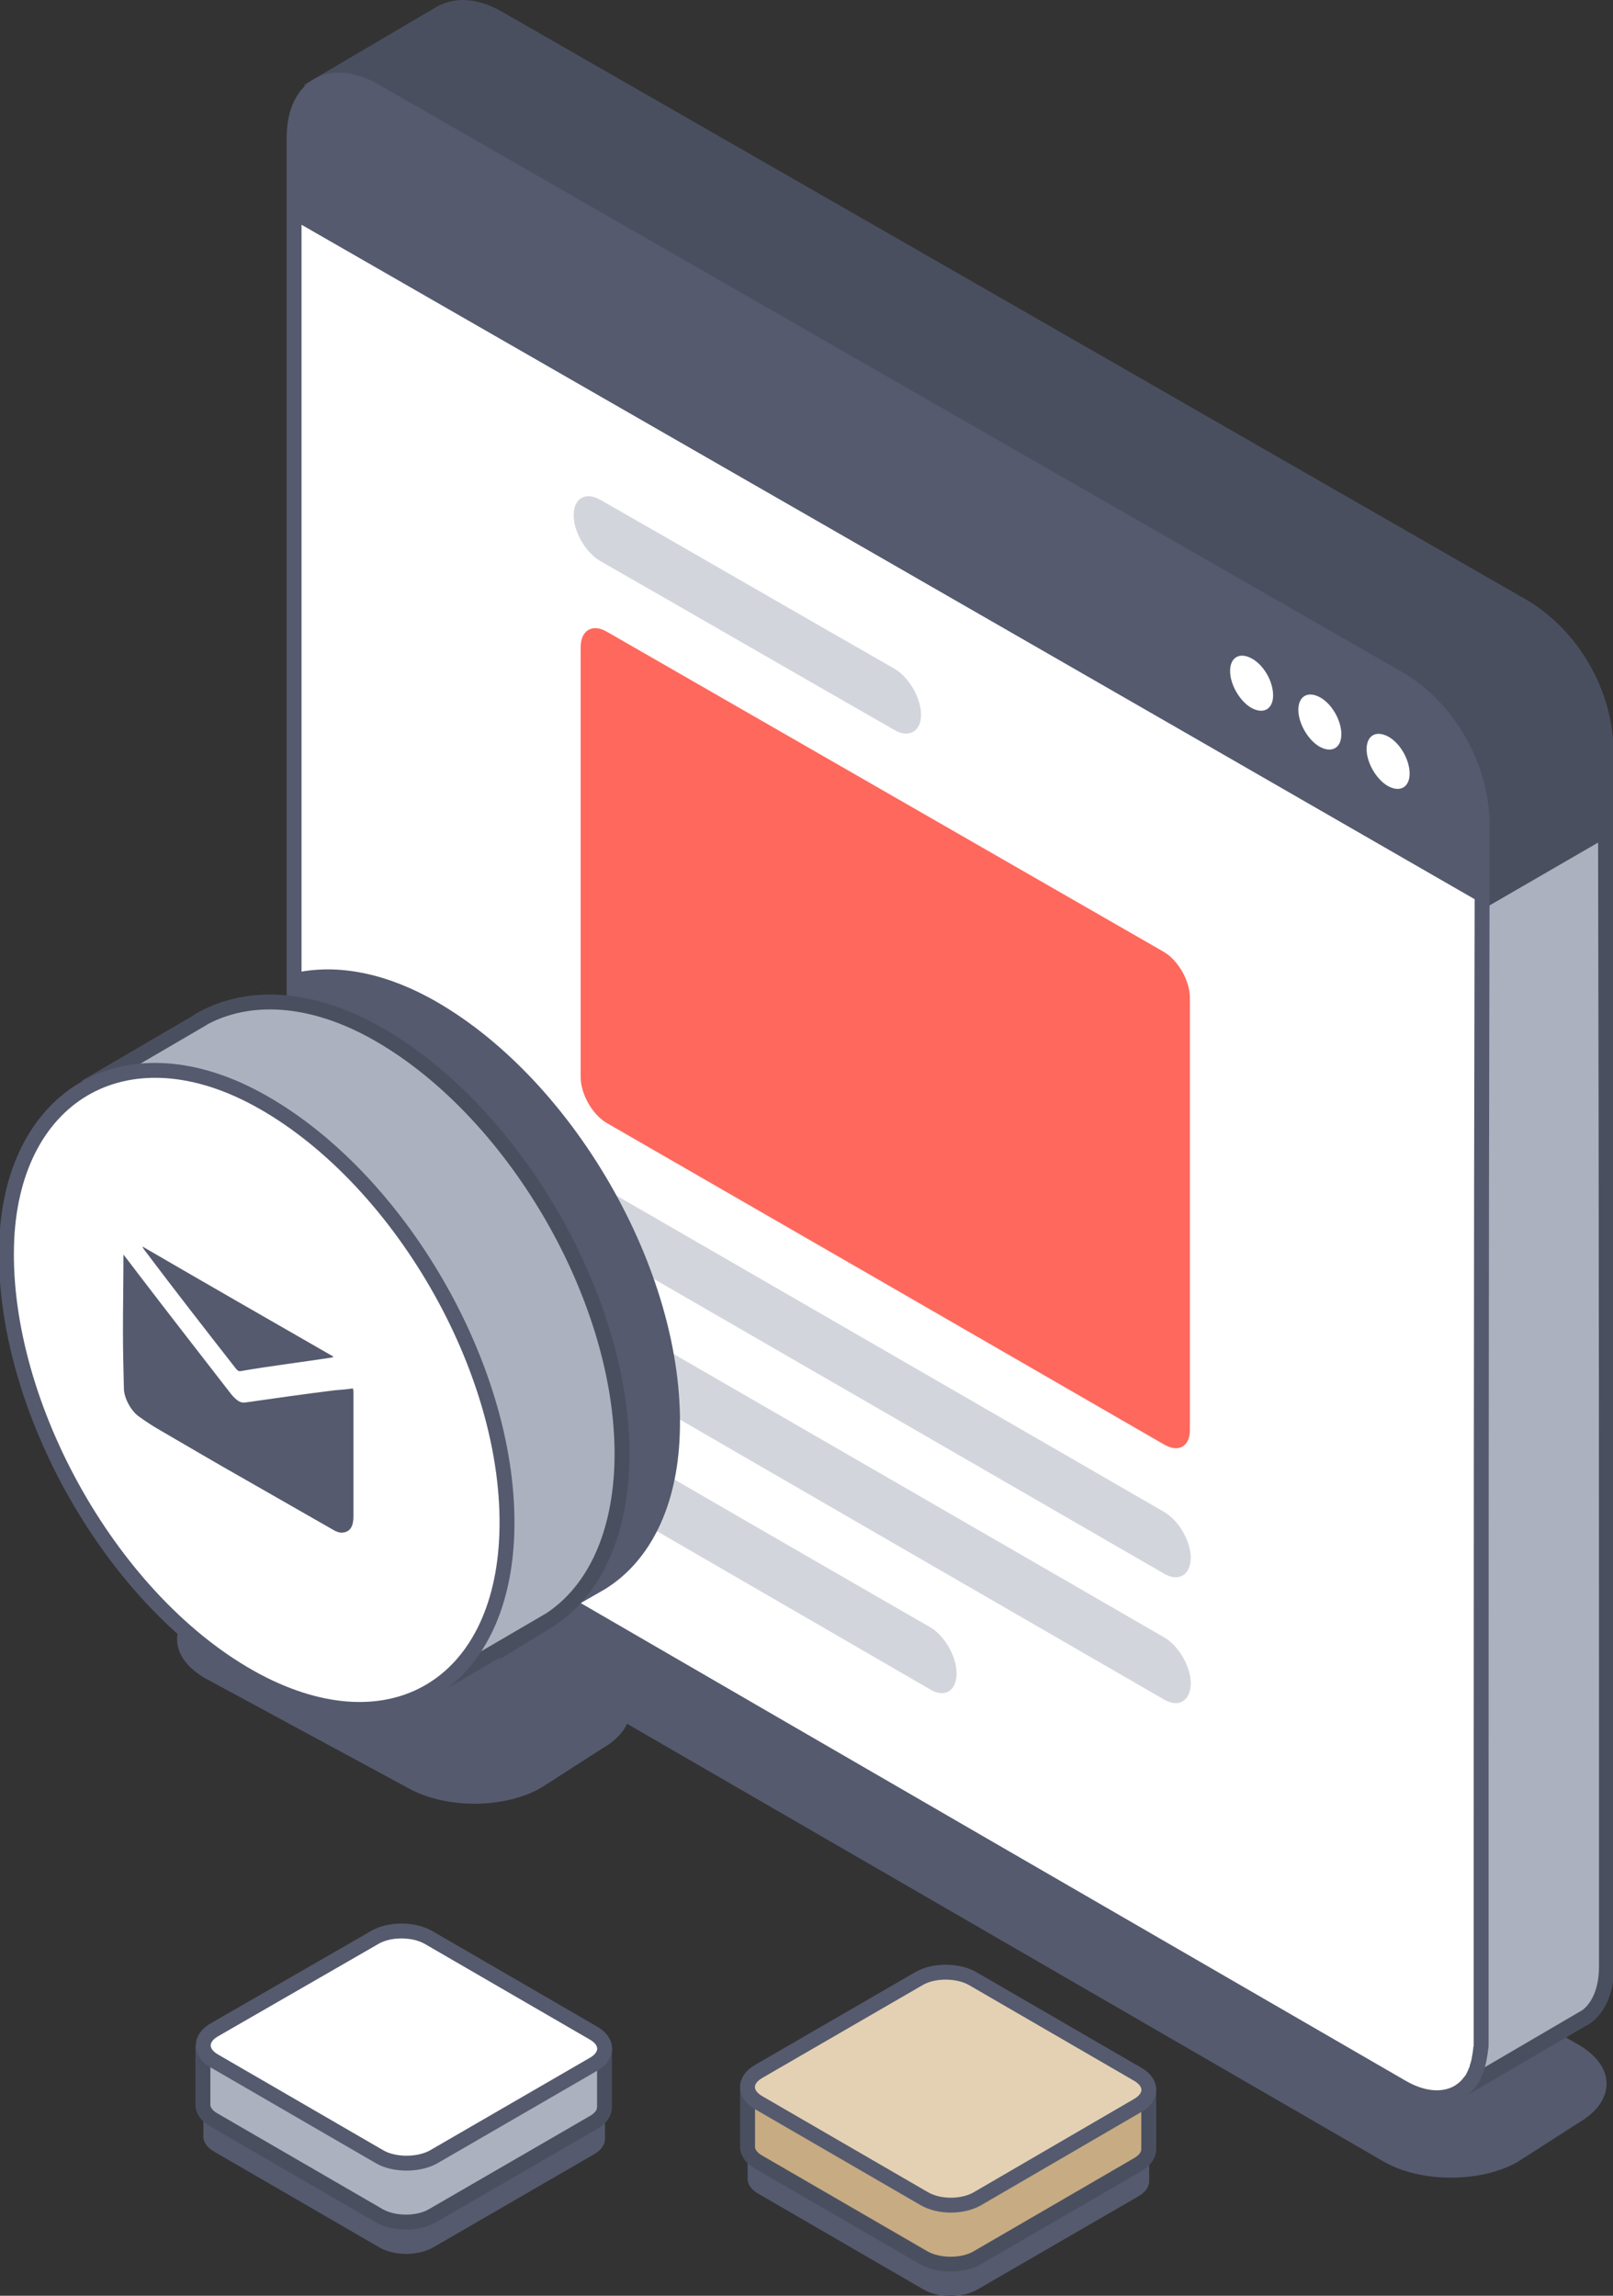
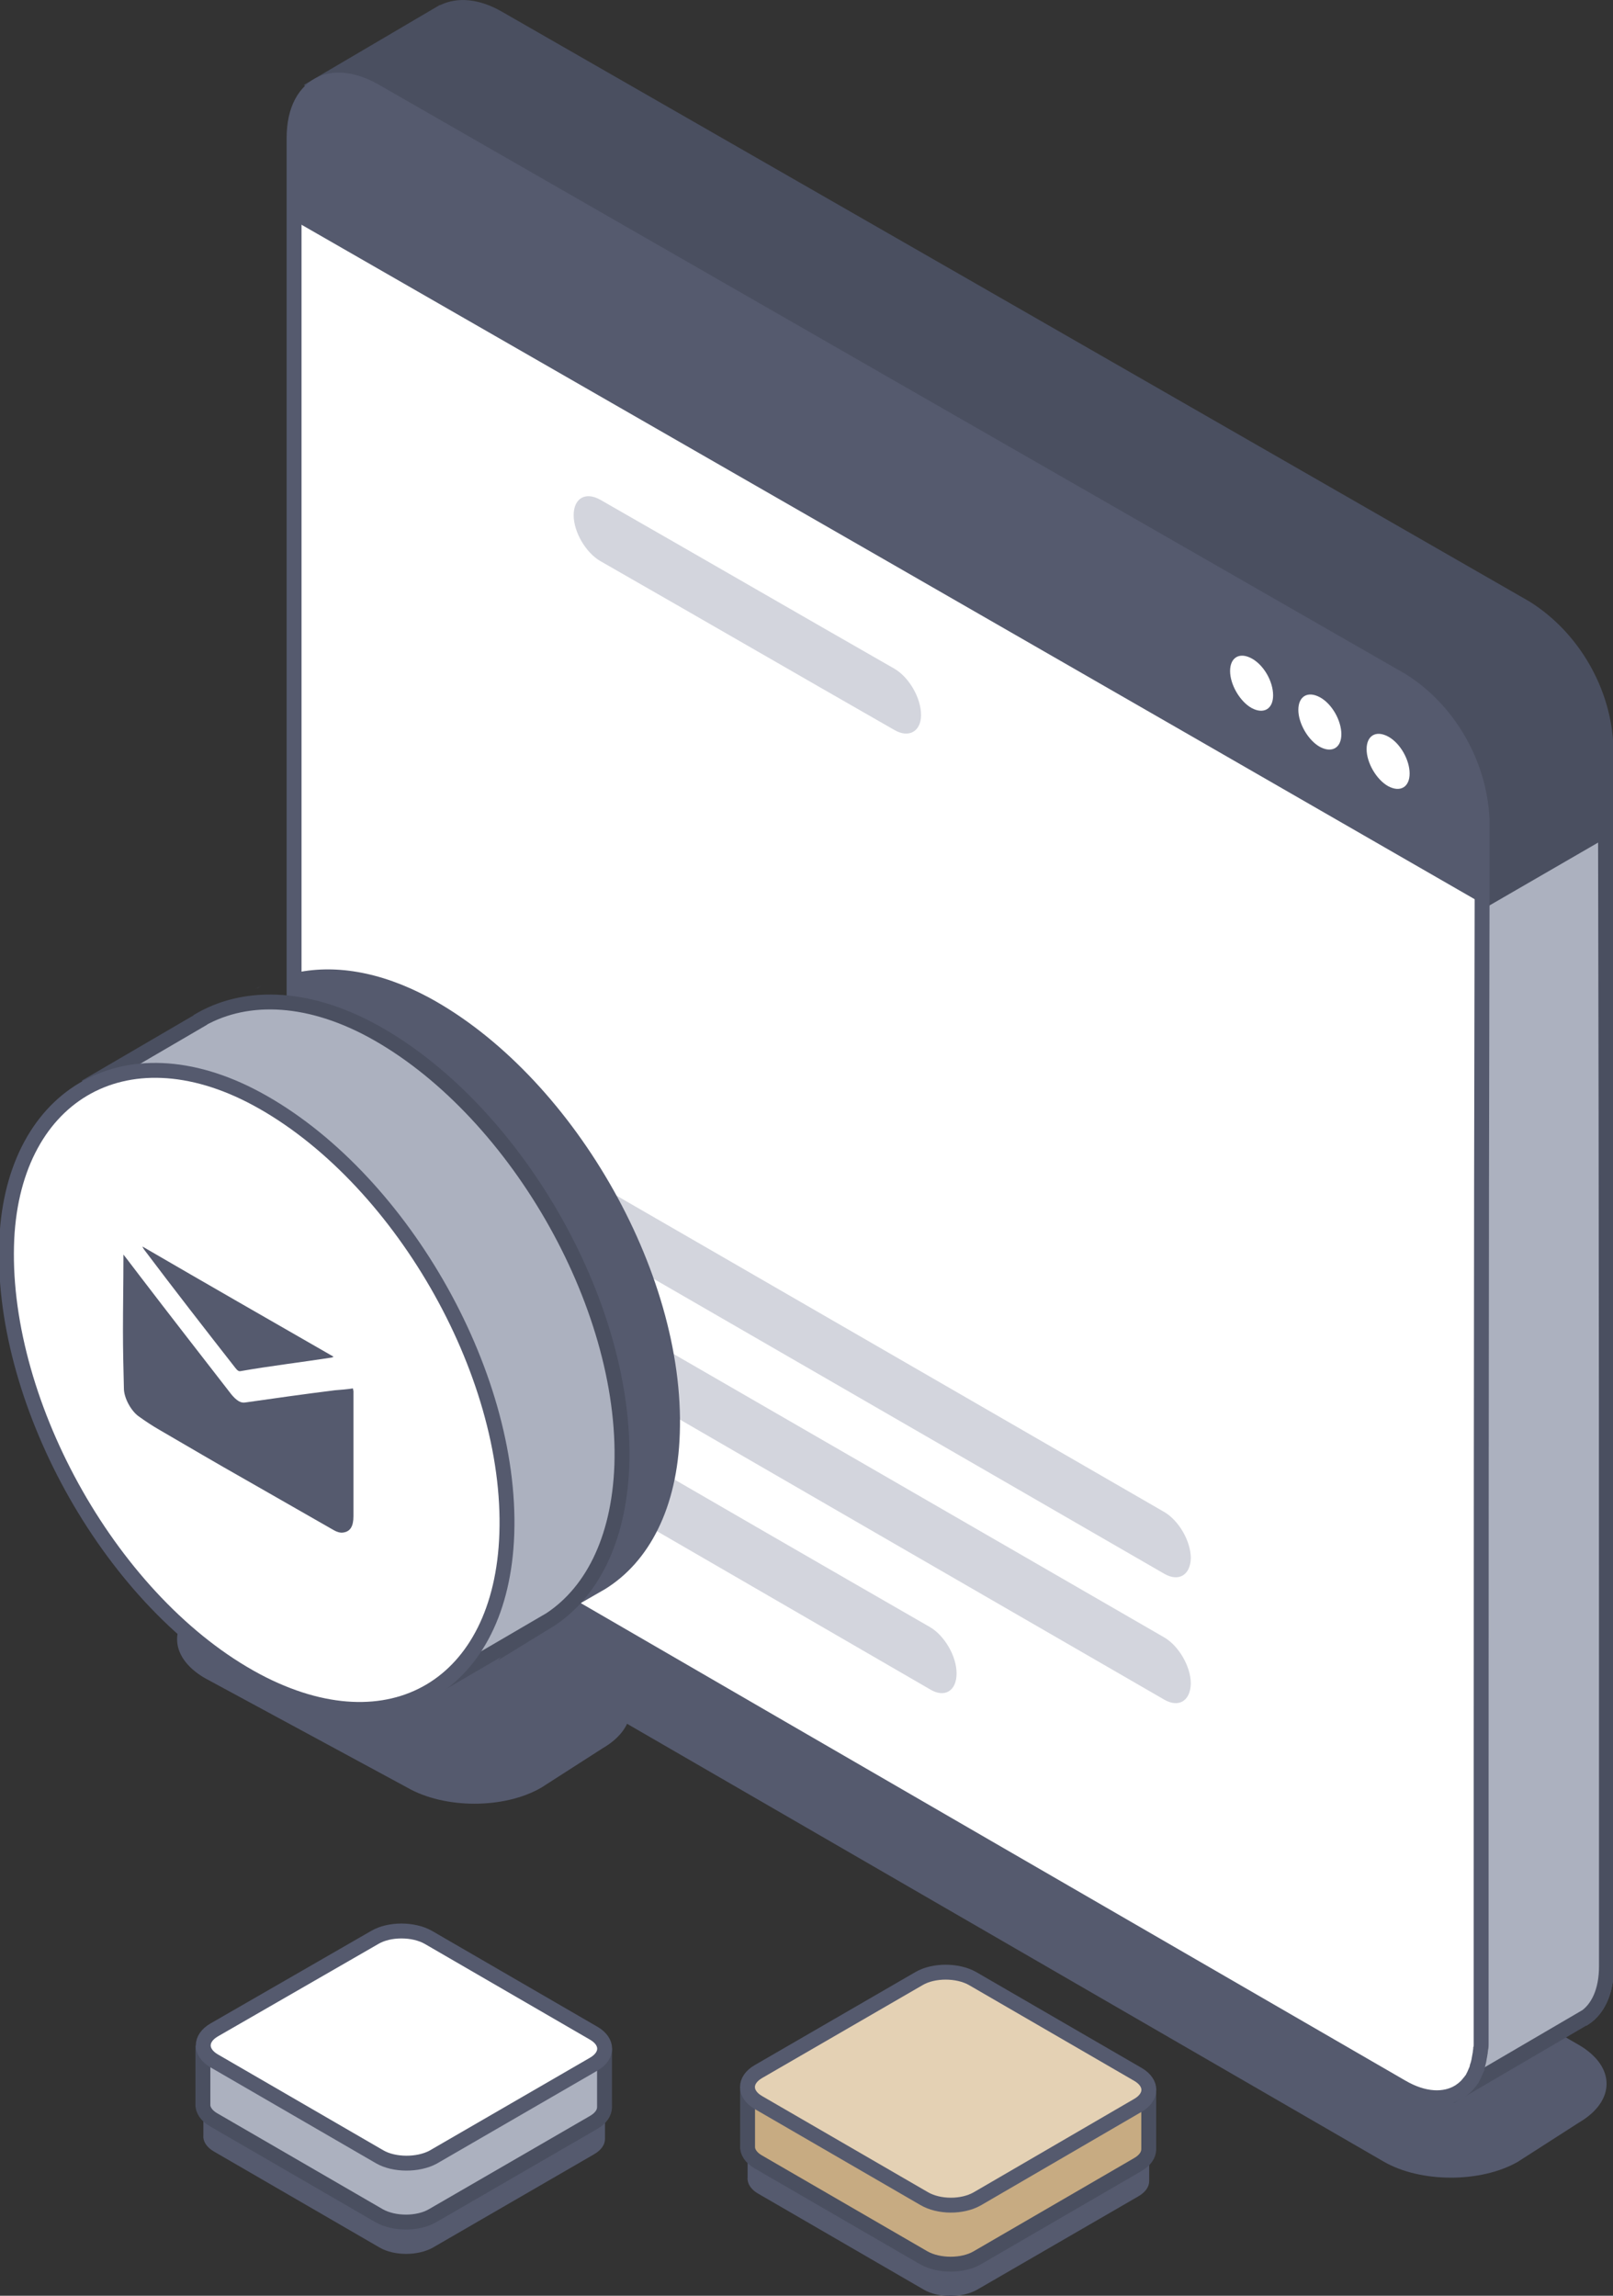
<svg xmlns="http://www.w3.org/2000/svg" width="307" height="437" viewBox="0 0 307 437" fill="none">
  <rect x="0" y="0" width="307" height="437" fill="#333333" stroke="none" />
  <g clip-path="url(#clip0_926_37760)">
    <path d="M263.308 411.436L60.599 294.124C53.569 290.027 53.569 283.435 60.599 279.427L72.256 271.945C79.286 267.847 90.676 267.936 97.795 271.945L300.504 389.256C307.534 393.353 307.534 399.945 300.504 404.042L288.847 411.525C281.817 415.533 270.338 415.533 263.308 411.436Z" fill="#555A6E" />
    <path d="M77.506 340.265L38.975 319.421C31.946 315.324 31.946 308.733 38.975 304.724L50.633 297.242C57.663 293.144 69.053 293.234 76.171 297.242L114.702 317.996C121.732 322.094 121.732 328.685 114.702 332.783L103.045 340.265C96.015 344.362 84.625 344.362 77.506 340.265Z" fill="#555A6E" />
    <path d="M115.058 395.937C115.058 394.868 114.346 393.799 113.012 392.997L81.511 374.737C78.752 373.134 74.214 373.134 71.366 374.737L40.755 392.463C39.331 393.264 38.62 394.422 38.709 395.491V406.537C38.62 407.605 39.331 408.763 40.755 409.565L72.256 427.825C75.015 429.429 79.553 429.429 82.4 427.825L113.012 410.1C114.435 409.298 115.147 408.229 115.147 407.16V395.937C115.058 396.026 115.058 396.026 115.058 395.937Z" fill="#555A6E" />
    <path d="M115.058 389.88V401.37V401.103C115.058 402.172 114.346 403.241 112.923 404.042L82.312 421.768C79.553 423.372 75.015 423.372 72.167 421.768L40.666 403.508C39.243 402.706 38.531 401.548 38.62 400.479V400.925V389.434L115.058 389.88Z" fill="#ACB1BF" stroke="#4A4F60" stroke-width="2.835" stroke-miterlimit="10" stroke-linejoin="bevel" />
    <path d="M72.256 410.545L40.755 392.285C37.997 390.681 37.997 388.009 40.755 386.406L71.367 368.769C74.125 367.166 78.663 367.166 81.511 368.769L113.012 387.029C115.77 388.633 115.77 391.305 113.012 392.908L82.401 410.634C79.553 412.148 75.015 412.148 72.256 410.545Z" fill="white" stroke="#555A6E" stroke-width="2.835" stroke-miterlimit="10" />
    <path d="M218.637 403.953C218.637 402.884 217.925 401.815 216.591 401.014L185.09 382.754C182.331 381.15 177.793 381.15 174.945 382.754L144.334 400.479C142.911 401.281 142.199 402.439 142.288 403.508V414.553C142.199 415.622 142.911 416.78 144.334 417.582L175.835 435.842C178.594 437.445 183.132 437.445 185.98 435.842L216.591 418.116C218.014 417.314 218.726 416.246 218.726 415.177V403.953C218.637 403.953 218.637 403.953 218.637 403.953Z" fill="#555A6E" />
    <path d="M218.637 397.896V409.387V409.12C218.637 410.189 217.925 411.257 216.502 412.059L185.98 429.785C183.221 431.388 178.683 431.388 175.835 429.785L144.334 411.525C142.911 410.723 142.199 409.565 142.288 408.496V408.942V397.451L218.637 397.896Z" fill="#C7AB82" stroke="#4A4F60" stroke-width="2.835" stroke-miterlimit="10" stroke-linejoin="bevel" />
    <path d="M175.835 418.472L144.335 400.212C141.576 398.609 141.576 395.937 144.335 394.333L174.946 376.607C177.704 375.004 182.242 375.004 185.09 376.607L216.591 394.868C219.349 396.471 219.349 399.143 216.591 400.747L185.98 418.562C183.132 420.165 178.683 420.165 175.835 418.472Z" fill="#E4D1B4" stroke="#555A6E" stroke-width="2.835" stroke-miterlimit="10" />
    <path d="M277.279 398.342L59.798 16.657" stroke="#555A6E" stroke-width="2.835" stroke-miterlimit="10" />
    <path d="M305.754 374.291C305.754 379.012 304.153 382.397 301.572 384.09H301.483L277.279 398.253L253.609 356.744L260.194 181.712L281.817 171.825L305.665 158.018C305.754 230.08 305.754 302.23 305.754 374.291Z" fill="white" stroke="#555A6E" stroke-width="2.835" stroke-miterlimit="10" />
    <path d="M277.279 398.342L301.483 384.179H301.572C304.153 382.486 305.754 379.102 305.754 374.381C305.754 296.975 305.665 219.658 305.665 142.252C305.309 131.652 299.347 121.32 290.36 115.708C225.222 78.297 160.085 40.885 94.859 3.474C90.854 1.158 87.206 0.891 84.447 2.227L84.18 2.316L59.798 16.657L277.279 398.342Z" fill="#4A4F60" stroke="#4A4F60" stroke-width="2.835" stroke-miterlimit="10" />
    <path d="M305.754 374.292C305.754 379.012 304.152 382.397 301.572 384.09H301.483L277.724 397.985C280.304 396.293 281.817 392.908 281.817 388.187C281.817 316.037 281.728 243.886 281.728 171.736L305.576 157.929C305.754 230.08 305.754 302.23 305.754 374.292Z" fill="#ACB1BF" stroke="#4A4F60" stroke-width="2.835" stroke-miterlimit="10" />
    <path d="M281.906 388.276C281.906 388.543 281.906 388.9 281.906 389.167C281.906 389.434 281.906 389.701 281.817 389.969C281.817 390.236 281.728 390.503 281.728 390.77C281.639 391.305 281.55 391.839 281.461 392.285C281.372 392.552 281.372 392.73 281.283 392.997C281.194 393.264 281.105 393.443 281.105 393.71C281.016 393.888 280.927 394.155 280.838 394.333C280.749 394.511 280.66 394.779 280.571 394.957C280.482 395.135 280.393 395.313 280.304 395.491C280.215 395.669 280.126 395.848 279.948 396.026C279.859 396.204 279.681 396.382 279.592 396.471C279.503 396.649 279.325 396.738 279.236 396.916C278.969 397.184 278.702 397.451 278.346 397.718C278.168 397.807 278.08 397.896 277.902 398.074C277.813 398.074 277.813 398.163 277.724 398.163C274.965 399.856 271.05 399.767 266.778 397.273C214.277 366.898 161.775 336.524 109.274 306.06C96.638 298.756 83.913 291.363 71.277 284.059C62.29 278.358 56.417 268.115 55.972 257.515C55.972 233.465 55.972 209.414 55.972 185.364C55.972 137.531 55.972 89.698 55.972 41.865V26.277C55.972 20.843 58.018 17.28 61.311 15.855C63.98 14.697 67.451 15.143 71.277 17.28C136.415 54.692 201.552 92.103 266.778 129.514C275.766 135.126 281.639 145.459 282.084 156.059C282.084 162.294 282.084 165.501 282.084 171.736C281.906 243.975 281.906 316.126 281.906 388.276Z" fill="white" stroke="#555A6E" stroke-width="2.835" stroke-miterlimit="10" />
    <path d="M281.817 171.825C206.535 128.446 131.165 85.155 55.794 41.865C55.794 35.63 55.794 32.512 55.794 26.277C55.794 16.479 62.646 12.47 71.1 17.28C136.237 54.692 201.374 92.103 266.601 129.515C275.588 135.126 281.461 145.459 281.906 156.059C281.817 162.383 281.817 165.501 281.817 171.825Z" fill="#555A6E" />
    <path d="M242.308 132.365C242.308 134.948 240.528 136.017 238.214 134.77C235.99 133.523 234.121 130.316 234.121 127.733C234.121 125.15 235.901 124.081 238.214 125.328C240.528 126.575 242.308 129.693 242.308 132.365Z" fill="white" />
    <path d="M255.299 139.758C255.299 142.341 253.52 143.41 251.206 142.163C248.981 140.916 247.113 137.709 247.113 135.126C247.113 132.543 248.892 131.474 251.206 132.721C253.52 133.968 255.299 137.175 255.299 139.758Z" fill="white" />
    <path d="M268.292 147.24C268.292 149.824 266.512 150.892 264.198 149.645C261.974 148.398 260.105 145.192 260.105 142.608C260.105 140.025 261.885 138.956 264.198 140.203C266.512 141.45 268.292 144.657 268.292 147.24Z" fill="white" />
-     <path d="M221.574 274.973C186.247 254.575 150.919 234.177 115.503 213.779C112.745 212.176 110.52 208.256 110.52 205.05C110.52 177.793 110.52 150.447 110.52 123.19C110.52 119.983 112.745 118.647 115.503 120.251C150.83 140.56 186.158 160.869 221.485 181.178C224.243 182.781 226.468 186.7 226.468 189.907C226.468 217.253 226.468 244.688 226.468 272.034C226.557 275.33 224.332 276.577 221.574 274.973Z" fill="#FF685D" />
    <path d="M221.574 299.558C185.802 278.893 150.029 258.227 114.257 237.562C111.499 235.959 109.185 232.039 109.185 228.744C109.185 225.537 111.41 224.201 114.257 225.804C150.029 246.469 185.802 267.135 221.574 287.8C224.332 289.403 226.646 293.323 226.646 296.618C226.557 299.825 224.332 301.161 221.574 299.558Z" fill="#D3D5DD" />
    <path d="M170.229 138.956C151.542 128.267 132.944 117.489 114.257 106.8C111.499 105.197 109.185 101.278 109.185 98.071C109.185 94.864 111.41 93.528 114.257 95.132C132.944 105.821 151.542 116.599 170.229 127.288C172.988 128.891 175.301 132.81 175.301 136.106C175.301 139.224 172.988 140.56 170.229 138.956Z" fill="#D3D5DD" />
    <path d="M221.574 323.519C185.802 302.854 150.029 282.188 114.257 261.434C111.499 259.831 109.185 255.911 109.185 252.616C109.185 249.409 111.41 248.073 114.257 249.676C150.029 270.341 185.802 291.007 221.574 311.672C224.332 313.275 226.646 317.195 226.646 320.49C226.557 323.786 224.332 325.122 221.574 323.519Z" fill="#D3D5DD" />
    <path d="M176.992 321.559C156.08 309.445 135.169 297.331 114.257 285.217C111.499 283.613 109.185 279.694 109.185 276.398C109.185 273.192 111.41 271.856 114.257 273.459C135.169 285.573 156.08 297.687 176.992 309.712C179.751 311.316 182.064 315.235 182.064 318.531C182.064 321.916 179.751 323.252 176.992 321.559Z" fill="#D3D5DD" />
    <path d="M48.586 188.304C48.764 188.215 48.942 188.126 49.031 188.036L49.743 187.68L48.586 188.304Z" fill="#555A6E" />
-     <path d="M115.236 302.497C115.147 302.586 115.147 302.586 115.147 302.586L115.236 302.497Z" fill="#555A6E" />
    <path d="M129.385 272.835C128.94 287.087 123.512 297.331 115.147 302.497L109.096 305.971C96.46 298.667 83.735 291.274 71.1 283.97C62.112 278.269 56.239 268.025 55.794 257.426C55.794 233.375 55.794 209.325 55.794 185.275C63.358 183.494 72.256 184.83 81.689 189.907C108.562 204.515 130.453 241.838 129.385 272.835Z" fill="#555A6E" />
    <path d="M80.176 322.628L104.113 308.644L104.024 308.733C112.478 303.566 117.817 293.234 118.351 278.982C119.418 247.984 97.528 210.661 70.743 196.142C58.018 189.284 46.183 189.194 37.552 194.45L38.709 193.826L16.284 206.92" fill="#ACB1BF" />
    <path d="M80.176 322.628L104.113 308.644L104.024 308.733C112.478 303.566 117.817 293.234 118.351 278.982C119.418 247.984 97.528 210.661 70.743 196.142C58.018 189.284 46.183 189.194 37.552 194.45L38.709 193.826L16.284 206.92" stroke="#4A4F60" stroke-width="2.835" stroke-miterlimit="10" />
    <path d="M96.46 291.987C95.481 320.847 74.392 333.495 48.853 319.956C21.445 305.348 0.445 267.58 1.246 237.117C1.958 208.702 23.581 195.519 48.853 209.147C75.727 223.666 97.528 260.989 96.46 291.987Z" fill="white" stroke="#555A6E" stroke-width="2.835" stroke-miterlimit="10" />
    <path d="M67.184 264.284C66.027 264.462 64.871 264.552 63.714 264.641C58.019 265.353 52.324 266.155 46.718 266.957C45.828 267.135 45.027 266.6 44.048 265.442C38.175 257.871 32.213 250.21 26.429 242.639C25.45 241.392 24.56 240.145 23.492 238.809C23.492 239.165 23.492 239.343 23.492 239.611C23.492 244.153 23.403 248.785 23.403 253.328C23.403 256.98 23.492 260.632 23.581 264.284C23.581 266.066 24.916 268.56 26.429 269.629C27.675 270.52 29.009 271.41 30.255 272.123C35.772 275.33 41.2 278.536 46.718 281.654C52.324 284.861 57.93 288.067 63.536 291.274C64.159 291.63 64.782 291.808 65.316 291.719C66.65 291.541 67.273 290.561 67.273 288.602C67.273 280.674 67.273 272.746 67.273 264.819C67.273 264.73 67.184 264.462 67.184 264.284Z" fill="#555A6E" />
    <path d="M44.849 260.454C45.205 260.899 45.472 261.078 45.828 260.989C51.434 260.009 57.396 259.296 63.18 258.405C63.269 258.316 63.358 258.316 63.447 258.316V258.227C51.345 251.279 39.243 244.332 27.141 237.295V237.384C27.23 237.562 27.319 237.651 27.408 237.829C33.103 245.4 39.065 253.061 44.849 260.454Z" fill="#555A6E" />
  </g>
  <defs>
    <clipPath id="clip0_926_37760">
      <rect width="307" height="437" fill="white" />
    </clipPath>
  </defs>
</svg>